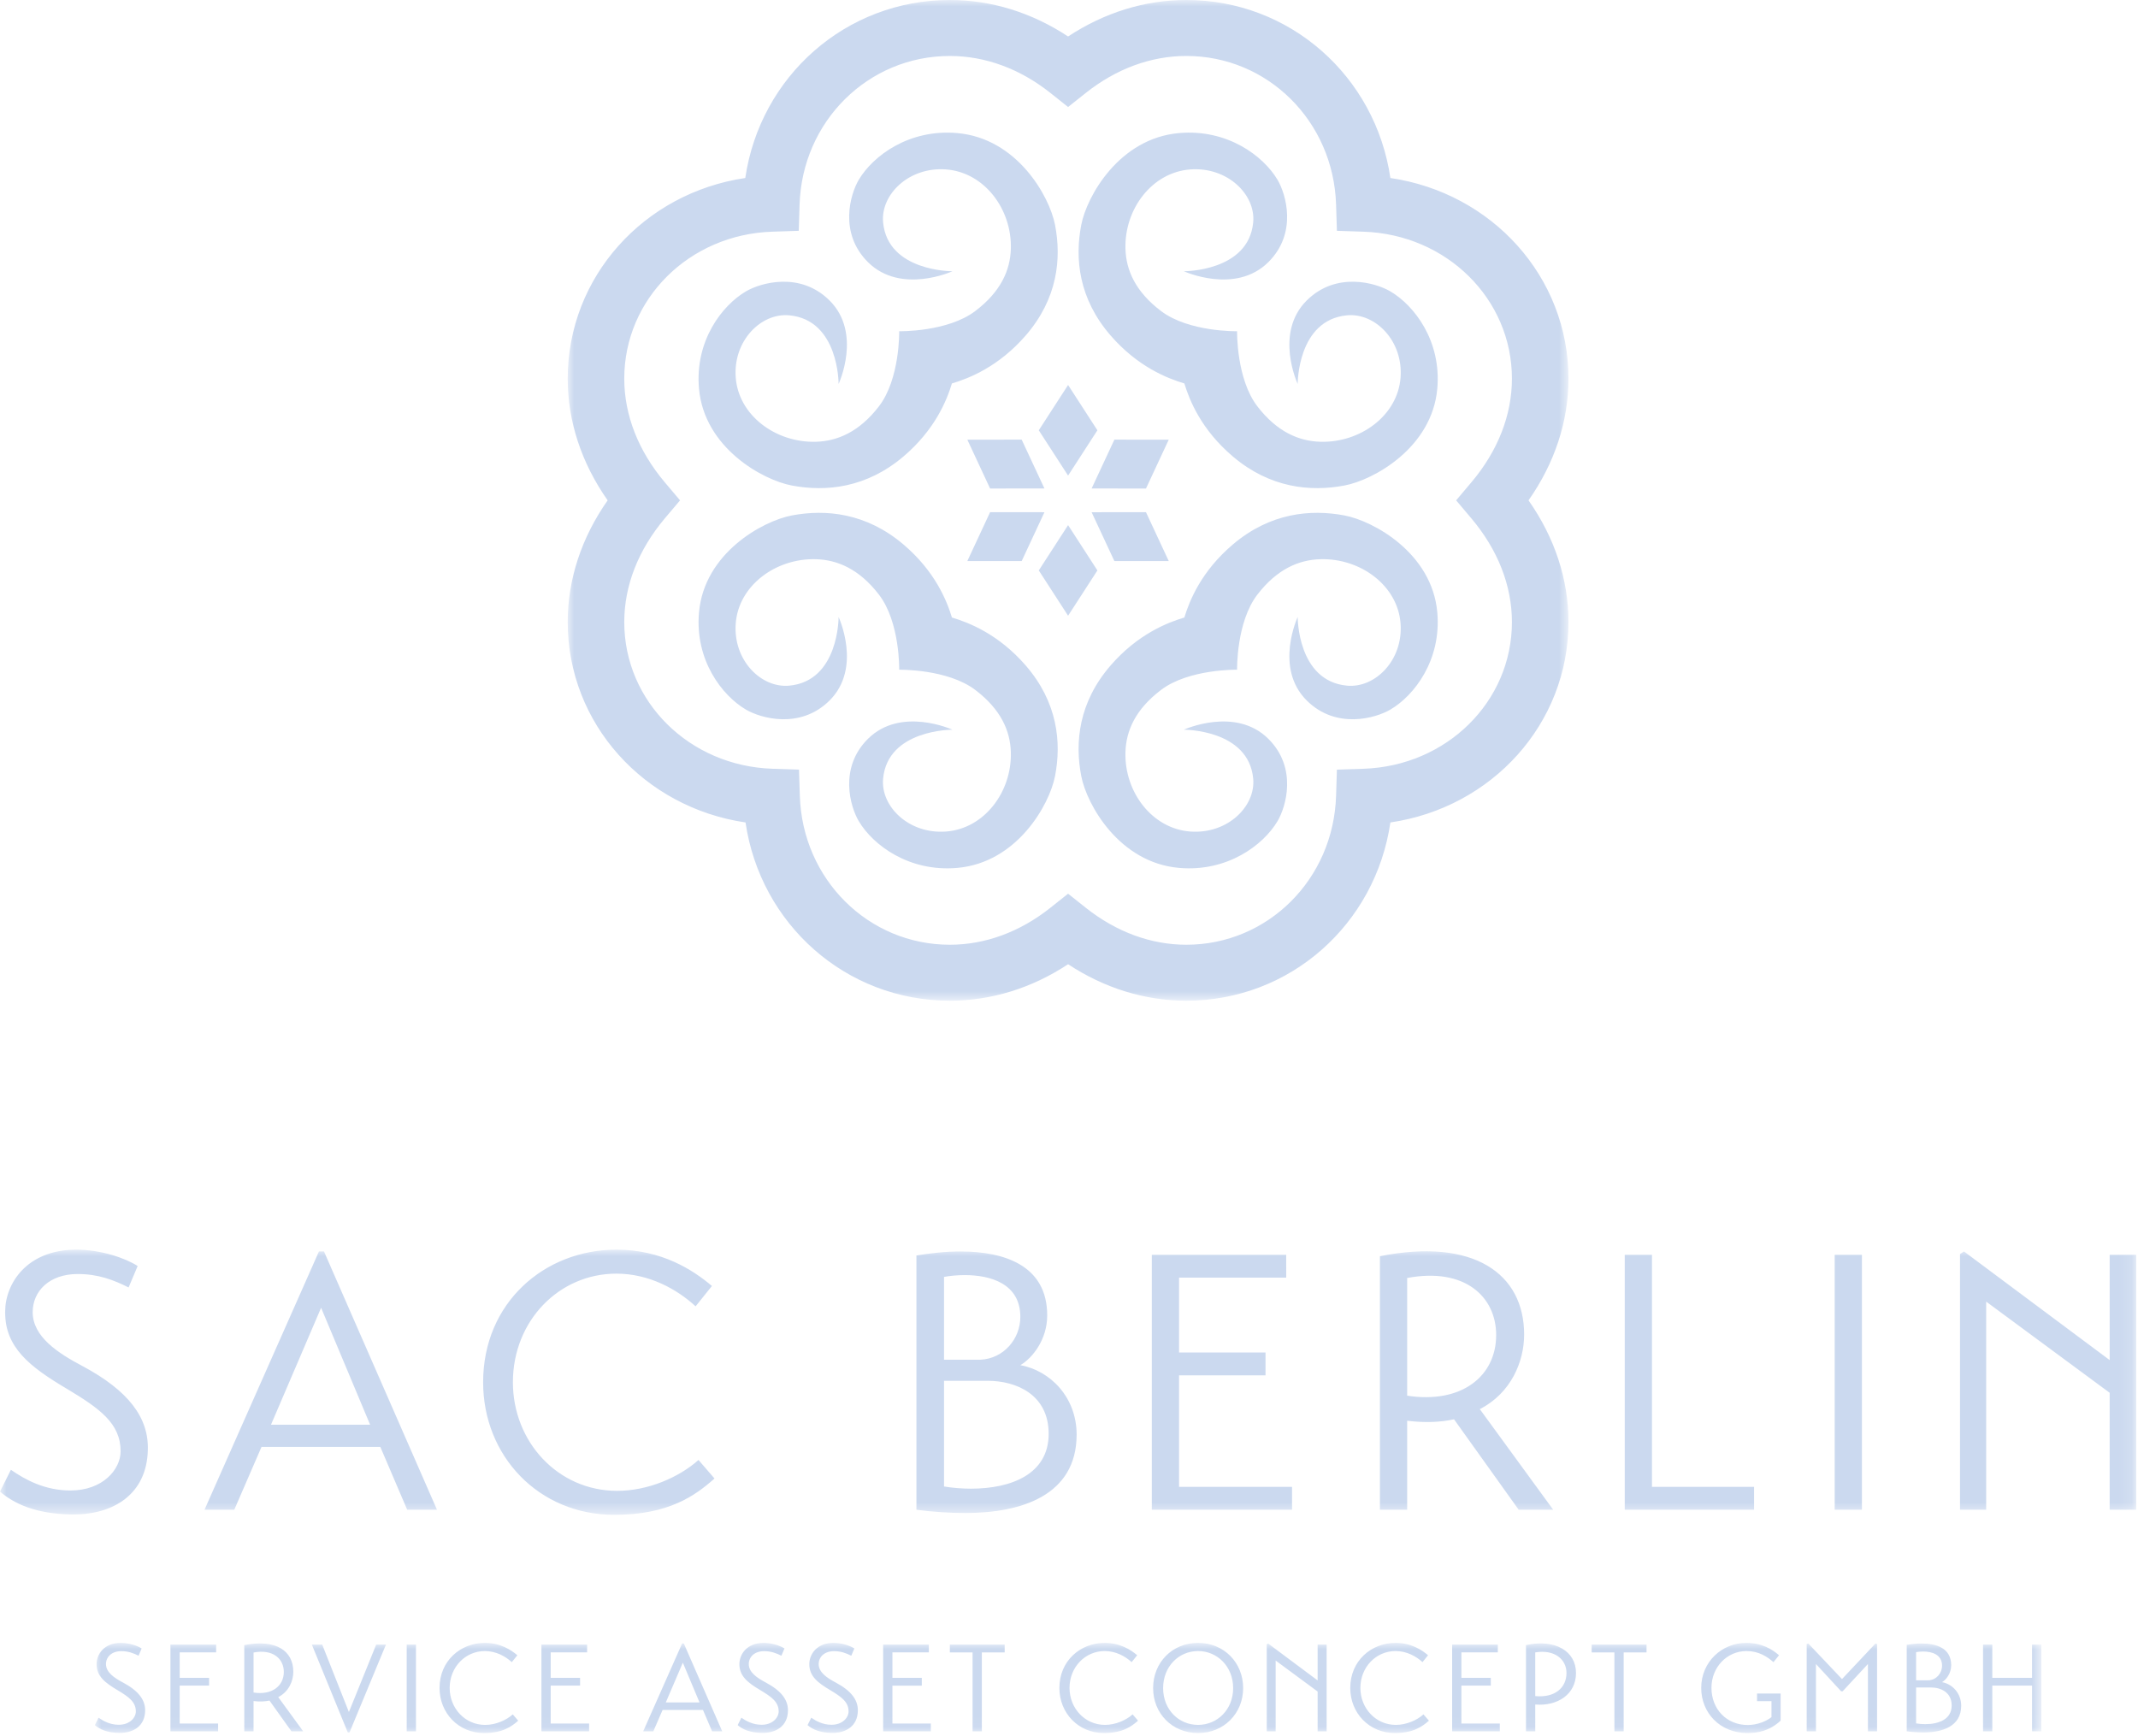
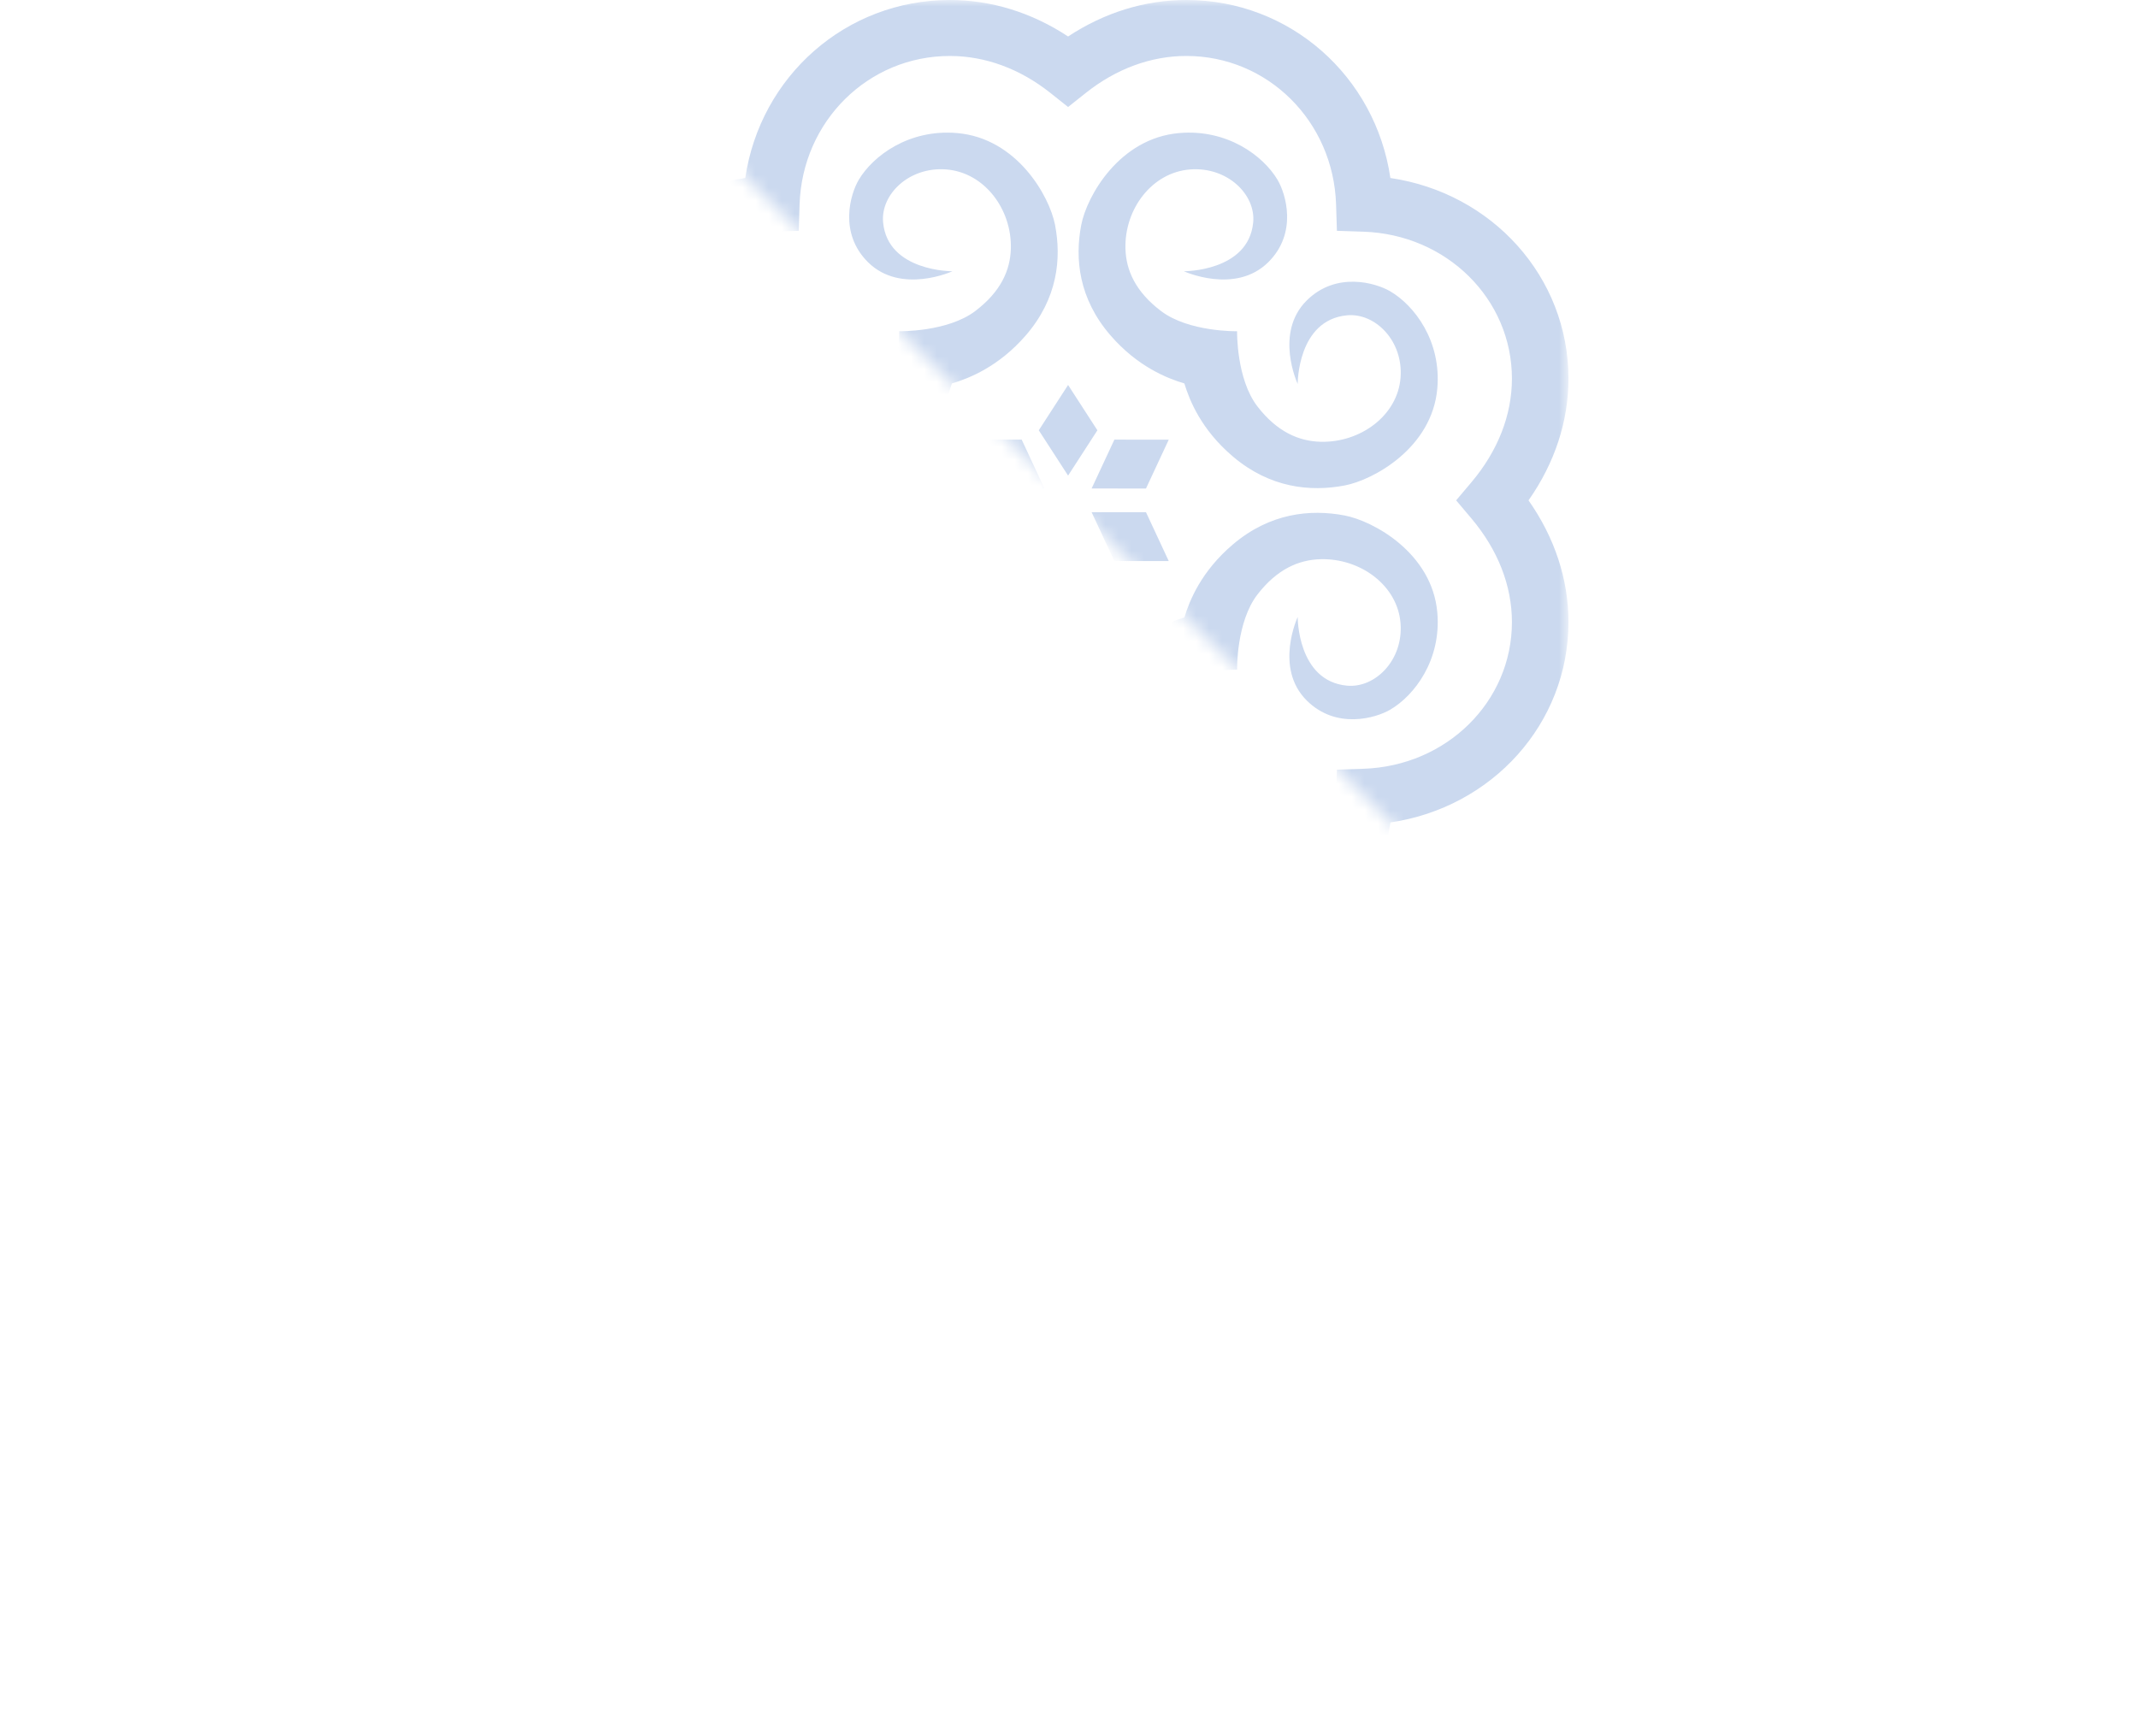
<svg xmlns="http://www.w3.org/2000/svg" xmlns:xlink="http://www.w3.org/1999/xlink" width="165" height="134" viewBox="0 0 165 134">
  <title>
    sac-berlin
  </title>
  <defs>
-     <path id="a" d="M0 0h77.232v77.232H0z" />
+     <path id="a" d="M0 0h77.232v77.232z" />
    <path id="c" d="M0 0h164.86v20.464H0z" />
-     <path id="e" d="M0 0h150.22v6.958H0z" />
  </defs>
  <g fill="none" fill-rule="evenodd">
    <g transform="translate(43.814)">
      <mask id="b" fill="#fff">
        <use xlink:href="#a" />
      </mask>
      <path d="M36.354 44.024l2.262 3.496 2.262-3.496-2.262-3.497-2.262 3.497zm10.03-.724l-1.757-3.77-4.195.002 1.757 3.77 4.195-.002zm-1.757-5.597l1.757-3.77-4.195-.003-1.757 3.77 4.195.003zm-7.836 1.829l-4.194-.003L30.84 43.3l4.194.002 1.757-3.77zm-4.194-1.83l4.194-.002-1.757-3.77-4.194.002 1.757 3.77zm-22.465 9.554c-.33 3.686 1.773 6.429 3.634 7.516 1.112.65 4.163 1.551 6.44-.708 2.533-2.515.699-6.444.699-6.444s.031 4.941-3.808 5.297c-2.168.202-4.343-1.96-4.131-4.8.217-2.928 3.091-5.046 6.188-4.959 1.671.047 3.345.767 4.856 2.723 1.643 2.126 1.572 5.807 1.572 5.807.004-.001 3.72-.07 5.866 1.556 1.976 1.496 2.703 3.153 2.75 4.807.088 3.065-2.051 5.91-5.01 6.126-2.868.21-5.051-1.944-4.848-4.09.36-3.8 5.35-3.77 5.35-3.77s-3.967-1.815-6.508.692c-2.283 2.254-1.372 5.275-.716 6.375 1.1 1.843 3.87 3.925 7.592 3.599 4.617-.402 7.121-4.87 7.55-7.086.506-2.611.197-5.694-2.257-8.53-2.09-2.414-4.376-3.315-5.7-3.708-.397-1.31-1.308-3.572-3.745-5.641-2.866-2.43-5.98-2.736-8.617-2.236-2.24.425-6.752 2.904-7.157 7.474zm25.219-21.37c2.454-2.836 2.763-5.92 2.258-8.53-.43-2.217-2.934-6.685-7.55-7.086-3.724-.326-6.494 1.756-7.593 3.598-.656 1.1-1.567 4.122.716 6.375 2.54 2.508 6.509.692 6.509.692s-4.992.031-5.351-3.77c-.203-2.145 1.98-4.3 4.849-4.09 2.958.217 5.097 3.061 5.01 6.126-.048 1.655-.775 3.312-2.751 4.808-2.146 1.626-5.863 1.556-5.866 1.556 0 0 .07 3.68-1.572 5.806-1.51 1.956-3.185 2.676-4.856 2.724-3.097.086-5.97-2.031-6.188-4.96-.212-2.84 1.963-5.002 4.13-4.8 3.84.356 3.809 5.297 3.809 5.297s1.834-3.928-.7-6.443c-2.276-2.26-5.327-1.358-6.439-.708-1.861 1.087-3.964 3.83-3.634 7.515.405 4.57 4.918 7.05 7.157 7.474 2.637.5 5.751.195 8.617-2.235 2.437-2.069 3.348-4.332 3.745-5.641 1.324-.393 3.61-1.295 5.7-3.708zm5.527 7.323l-2.262-3.497-2.262 3.497 2.262 3.496 2.262-3.496zm26.231-3.213c.329-3.685-1.774-6.428-3.635-7.515-1.111-.65-4.163-1.552-6.44.708-2.533 2.515-.699 6.443-.699 6.443s-.03-4.94 3.81-5.297c2.165-.202 4.342 1.96 4.13 4.8-.219 2.929-3.092 5.046-6.188 4.96-1.671-.048-3.345-.768-4.856-2.724-1.64-2.123-1.573-5.797-1.573-5.805v-.001c-.009 0-3.72.069-5.865-1.556-1.976-1.496-2.704-3.153-2.75-4.808-.089-3.065 2.05-5.91 5.01-6.125 2.868-.21 5.051 1.944 4.848 4.089-.36 3.801-5.352 3.77-5.352 3.77s3.969 1.816 6.51-.692c2.283-2.253 1.371-5.275.715-6.375-1.098-1.842-3.87-3.924-7.592-3.598-4.616.401-7.121 4.869-7.55 7.085-.505 2.612-.196 5.695 2.258 8.53 2.09 2.414 4.376 3.316 5.699 3.709.398 1.31 1.307 3.572 3.746 5.64 2.864 2.43 5.978 2.736 8.616 2.236 2.239-.424 6.752-2.904 7.158-7.474zm0 17.26c-.406-4.57-4.92-7.049-7.158-7.474-2.638-.5-5.752-.194-8.616 2.236-2.439 2.069-3.348 4.331-3.746 5.64-1.323.394-3.61 1.295-5.699 3.709-2.454 2.836-2.763 5.919-2.258 8.53.429 2.216 2.934 6.684 7.55 7.086 3.723.326 6.494-1.756 7.592-3.599.656-1.1 1.568-4.121-.716-6.375-2.54-2.507-6.509-.692-6.509-.692s4.992-.03 5.352 3.77c.203 2.146-1.98 4.3-4.849 4.09-2.959-.217-5.098-3.061-5.01-6.126.047-1.654.775-3.311 2.751-4.807 2.144-1.625 5.856-1.557 5.865-1.557 0-.01-.068-3.683 1.573-5.806 1.51-1.956 3.185-2.676 4.856-2.723 3.096-.087 5.97 2.03 6.187 4.96.213 2.84-1.964 5-4.13 4.8-3.84-.357-3.809-5.298-3.809-5.298s-1.834 3.929.7 6.444c2.276 2.26 5.328 1.358 6.44.708 1.86-1.087 3.963-3.83 3.634-7.516zm1.455-8.64l1.17 1.386c2.052 2.429 3.135 5.198 3.135 8.01 0 6.136-5.034 11.108-11.463 11.32l-2.044.067-.064 2.023c-.201 6.444-5.277 11.491-11.556 11.491-2.727 0-5.41-.986-7.76-2.854l-1.367-1.086-1.365 1.086c-2.35 1.868-5.032 2.854-7.76 2.854-6.289 0-11.374-5.047-11.577-11.49l-.064-2.024-2.044-.068c-6.416-.21-11.442-5.182-11.442-11.32 0-2.811 1.084-5.58 3.135-8.01l1.17-1.385-1.17-1.384c-2.05-2.429-3.135-5.2-3.135-8.011 0-6.148 5.017-11.13 11.422-11.34l2.044-.067.064-2.024c.202-6.432 5.296-11.47 11.597-11.47 2.728 0 5.411.986 7.76 2.853l1.365 1.086 1.367-1.086c2.348-1.867 5.032-2.854 7.76-2.854 6.279 0 11.355 5.039 11.556 11.471l.064 2.024 2.044.067c6.429.212 11.463 5.193 11.463 11.34 0 2.812-1.083 5.582-3.135 8.01l-1.17 1.385zm5.586 0c2.022-2.88 3.082-6.097 3.082-9.395 0-7.855-5.896-14.33-13.743-15.483C62.34 5.896 55.751 0 47.742 0c-3.201 0-6.325.97-9.126 2.815C35.816.969 32.692 0 29.49 0c-8.03 0-14.635 5.896-15.788 13.738C5.879 14.893 0 21.367 0 29.221c0 3.298 1.06 6.515 3.082 9.395C1.06 41.496 0 44.714 0 48.011c0 7.845 5.888 14.31 13.722 15.464 1.152 7.853 7.748 13.757 15.768 13.757 3.201 0 6.326-.968 9.126-2.816 2.8 1.848 5.925 2.816 9.126 2.816 8.01 0 14.598-5.903 15.747-13.757 7.847-1.152 13.743-7.618 13.743-15.464 0-3.297-1.06-6.514-3.082-9.395z" fill="#CBD9EF" fill-rule="nonzero" mask="url(#b)" />
    </g>
    <g transform="translate(0 96.446)">
      <mask id="d" fill="#fff">
        <use xlink:href="#c" />
      </mask>
-       <path d="M162.814.393v8.129L151.573.14l-.309.196v19.736h2.019V4.009l9.53 7.036v9.027h2.048V.392h-2.047zm-21.222 19.679h2.102V.392h-2.102v19.68zm-6.222-1.766h-7.878V.393h-2.102v19.679h9.98v-1.766zm-26.772-16.12c4.457-.84 6.869 1.458 6.869 4.402 0 3.196-2.692 5.326-6.869 4.681V2.187zm9.028 4.374c0-4.737-3.925-7.485-11.13-6.055v19.567h2.102v-6.868c1.402.168 2.58.112 3.617-.112l4.99 6.98h2.663l-5.663-7.765c2.411-1.234 3.42-3.673 3.42-5.747zM90.993 18.306V9.7h6.673V7.934h-6.673V2.159h8.27V.393H88.891v19.679h10.822v-1.766h-8.72zM72.856 10.12h3.365c2.215 0 4.71 1.065 4.71 4.093 0 3.112-2.888 4.233-6 4.233-.672 0-1.401-.057-2.075-.169V10.12zm0-8.018c.45-.084 1.01-.14 1.598-.14 1.963 0 4.29.645 4.29 3.224 0 1.71-1.29 3.224-3.084 3.308h-2.804V2.102zm-2.13 17.97c1.29.168 2.551.252 3.785.252 4.289 0 8.578-1.345 8.578-6.055 0-2.859-2.018-4.934-4.345-5.354.953-.561 2.074-1.99 2.074-3.84 0-3.897-3.364-4.935-6.7-4.935-1.177 0-2.355.14-3.392.309v19.623zm-16.82-3.84c-1.512 1.345-3.895 2.382-6.278 2.382-4.57 0-8.045-3.784-8.045-8.382 0-4.738 3.56-8.382 7.988-8.382 2.524 0 4.682 1.206 6.112 2.523l1.26-1.57C53.488 1.57 51.077 0 47.572 0c-5.55 0-10.287 4.093-10.287 10.232 0 5.69 4.289 10.232 10.12 10.232 4.176 0 6.223-1.458 7.737-2.803l-1.235-1.43zM24.781 4.484l3.784 9.027h-7.652l3.868-9.027zm-6.7 15.587l2.102-4.85h9.168l2.074 4.85h2.299L25.005.14h-.392l-8.83 19.932h2.297zm-7.457-18.81C9.614.617 7.737 0 5.887 0 2.074 0 .393 2.607.393 4.822c0 2.719 1.877 4.205 4.765 5.914 2.523 1.514 4.15 2.664 4.15 4.823 0 1.401-1.374 3.027-3.87 3.027-1.99 0-3.504-.84-4.597-1.598L0 18.67c1.037.897 2.719 1.738 5.578 1.766 3.225.028 5.747-1.598 5.831-4.961.084-2.524-1.513-4.598-5.017-6.477-1.907-1.009-3.869-2.27-3.869-4.176 0-1.626 1.29-2.943 3.475-2.943 1.57 0 2.748.448 3.926 1.037l.7-1.654z" fill="#CBD9EF" fill-rule="nonzero" mask="url(#d)" />
    </g>
    <g transform="translate(7.32 126.794)">
      <mask id="f" fill="#fff">
        <use xlink:href="#e" />
      </mask>
      <path d="M149.505 6.824h.715V.133h-.715v2.564h-3.069V.133h-.715v6.691h.715V3.298h3.07v3.526zm-8.95-3.383h1.145c.753 0 1.6.362 1.6 1.39 0 1.06-.981 1.44-2.039 1.44-.23 0-.477-.02-.706-.058V3.441zm0-2.727c.153-.028.344-.048.544-.048.667 0 1.458.22 1.458 1.096 0 .582-.438 1.097-1.048 1.125h-.954V.714zm-.724 6.11c.439.057.867.086 1.287.086 1.458 0 2.917-.458 2.917-2.06 0-.971-.687-1.676-1.478-1.82.324-.19.706-.676.706-1.305 0-1.326-1.144-1.678-2.278-1.678-.4 0-.801.047-1.154.104v6.673zm-7.005 0V1.63l1.944 2.106h.115l1.953-2.106v5.194h.705V.094l-.123-.047-2.583 2.745-2.602-2.745-.124.047v6.73h.715zm-4.547-2.326h1.115v1.23c-.39.323-1.115.61-1.829.61-1.64 0-2.803-1.23-2.803-2.869 0-1.61 1.21-2.84 2.707-2.84.925 0 1.592.429 2.078.857.143-.17.286-.361.43-.533C129.46.504 128.66 0 127.45 0c-1.887 0-3.479 1.467-3.479 3.479 0 1.896 1.42 3.479 3.575 3.479.829 0 1.696-.173 2.554-.954V3.908h-1.82v.59zM119.75.133h-4.232v.601h1.754v6.09h.715V.734h1.764V.133zm-8.587.601c1.487-.248 2.411.533 2.411 1.591 0 1.135-.896 1.926-2.411 1.782V.734zm3.145 1.591c0-1.687-1.61-2.65-3.86-2.154v6.653h.715V4.756c1.725.143 3.145-.791 3.145-2.43zm-8.844 3.899V3.298h2.268v-.6h-2.268V.733h2.81V.133h-3.525v6.691h3.679v-.6h-2.964zm-2.927-.705c-.515.457-1.325.81-2.135.81-1.553 0-2.735-1.288-2.735-2.85 0-1.611 1.21-2.85 2.716-2.85.858 0 1.591.41 2.078.857l.429-.533c-.496-.42-1.315-.953-2.507-.953-1.887 0-3.498 1.391-3.498 3.479 0 1.935 1.458 3.479 3.44 3.479 1.42 0 2.117-.497 2.632-.954l-.42-.485zM94.368.133v2.764L90.546.047l-.105.067v6.71h.687V1.362l3.24 2.392v3.07h.696V.133h-.696zM82.444 3.488c0-1.668 1.21-2.859 2.698-2.859 1.477 0 2.706 1.19 2.706 2.86 0 1.667-1.23 2.84-2.706 2.84-1.487 0-2.698-1.173-2.698-2.84zm-.772 0c0 1.954 1.468 3.47 3.47 3.47 1.992 0 3.478-1.516 3.478-3.47C88.62 1.514 87.134 0 85.142 0c-2.002 0-3.47 1.514-3.47 3.488zm-1.582 2.03c-.515.458-1.325.81-2.135.81-1.554 0-2.735-1.287-2.735-2.85 0-1.61 1.21-2.849 2.716-2.849.858 0 1.592.41 2.078.857l.429-.533C79.948.533 79.128 0 77.936 0c-1.887 0-3.498 1.391-3.498 3.479 0 1.935 1.458 3.479 3.441 3.479 1.42 0 2.116-.497 2.63-.954l-.419-.485zM70.216.134h-4.232v.601h1.754v6.09h.715V.734h1.763V.133zm-8.664 6.09V3.299h2.268v-.6h-2.268V.733h2.812V.133h-3.527v6.691h3.68v-.6h-2.965zM58.616.43C58.273.209 57.635 0 57.006 0c-1.297 0-1.868.885-1.868 1.639 0 .925.638 1.43 1.62 2.011.858.514 1.41.906 1.41 1.64 0 .476-.467 1.029-1.315 1.029-.677 0-1.191-.286-1.563-.544l-.286.572c.353.305.925.592 1.897.6 1.096.01 1.954-.543 1.983-1.687.028-.857-.516-1.563-1.707-2.2-.648-.344-1.315-.773-1.315-1.421 0-.552.438-1 1.182-1 .534 0 .934.152 1.334.352l.238-.562zm-5.394 0C52.88.209 52.24 0 51.612 0c-1.297 0-1.87.885-1.87 1.639 0 .925.64 1.43 1.62 2.011.859.514 1.412.906 1.412 1.64 0 .476-.467 1.029-1.315 1.029-.677 0-1.192-.286-1.563-.544l-.287.572c.353.305.925.592 1.897.6 1.096.01 1.954-.543 1.983-1.687.028-.857-.515-1.563-1.707-2.2-.648-.344-1.315-.773-1.315-1.421 0-.552.438-1 1.182-1 .534 0 .934.152 1.335.352l.238-.562zm-7.844 1.096l1.287 3.069h-2.602l1.315-3.069zm-2.278 5.3l.715-1.65h3.117l.705 1.65h.781L45.454.046h-.133l-3.002 6.777h.781zm-7.92-.601V3.298h2.268v-.6H35.18V.733h2.811V.133h-3.526v6.691h3.68v-.6H35.18zm-2.926-.705c-.515.457-1.325.81-2.135.81-1.554 0-2.736-1.288-2.736-2.85 0-1.611 1.21-2.85 2.717-2.85.858 0 1.592.41 2.077.857l.43-.533C32.11.533 31.29 0 30.1 0c-1.888 0-3.498 1.391-3.498 3.479 0 1.935 1.458 3.479 3.44 3.479 1.42 0 2.116-.497 2.631-.954l-.42-.485zm-8.187 1.305h.715V.133h-.715v6.691zM21.712.133l-2.106 5.203L17.547.133h-.8L19.52 6.91h.134L22.465.133h-.753zm-9.464.61c1.515-.286 2.335.496 2.335 1.496 0 1.087-.915 1.812-2.335 1.592V.743zm3.069 1.486c0-1.61-1.335-2.544-3.784-2.058v6.653h.715V4.49c.476.056.876.038 1.23-.038l1.696 2.373h.905l-1.925-2.64c.82-.42 1.163-1.25 1.163-1.955zM6.548 6.224V3.298h2.268v-.6H6.548V.733H9.36V.133H5.833v6.691h3.68v-.6H6.547zM3.612.429C3.27.209 2.631 0 2.002 0 .706 0 .134.885.134 1.639c0 .925.638 1.43 1.62 2.011.858.514 1.41.906 1.41 1.64 0 .476-.467 1.029-1.315 1.029-.677 0-1.191-.286-1.563-.544L0 6.347c.353.305.925.592 1.897.6 1.096.01 1.954-.543 1.983-1.687.028-.857-.515-1.563-1.707-2.2C1.525 2.715.858 2.286.858 1.638c0-.552.438-1 1.182-1 .534 0 .934.152 1.334.352l.238-.562z" fill="#CBD9EF" fill-rule="nonzero" mask="url(#f)" />
    </g>
  </g>
</svg>